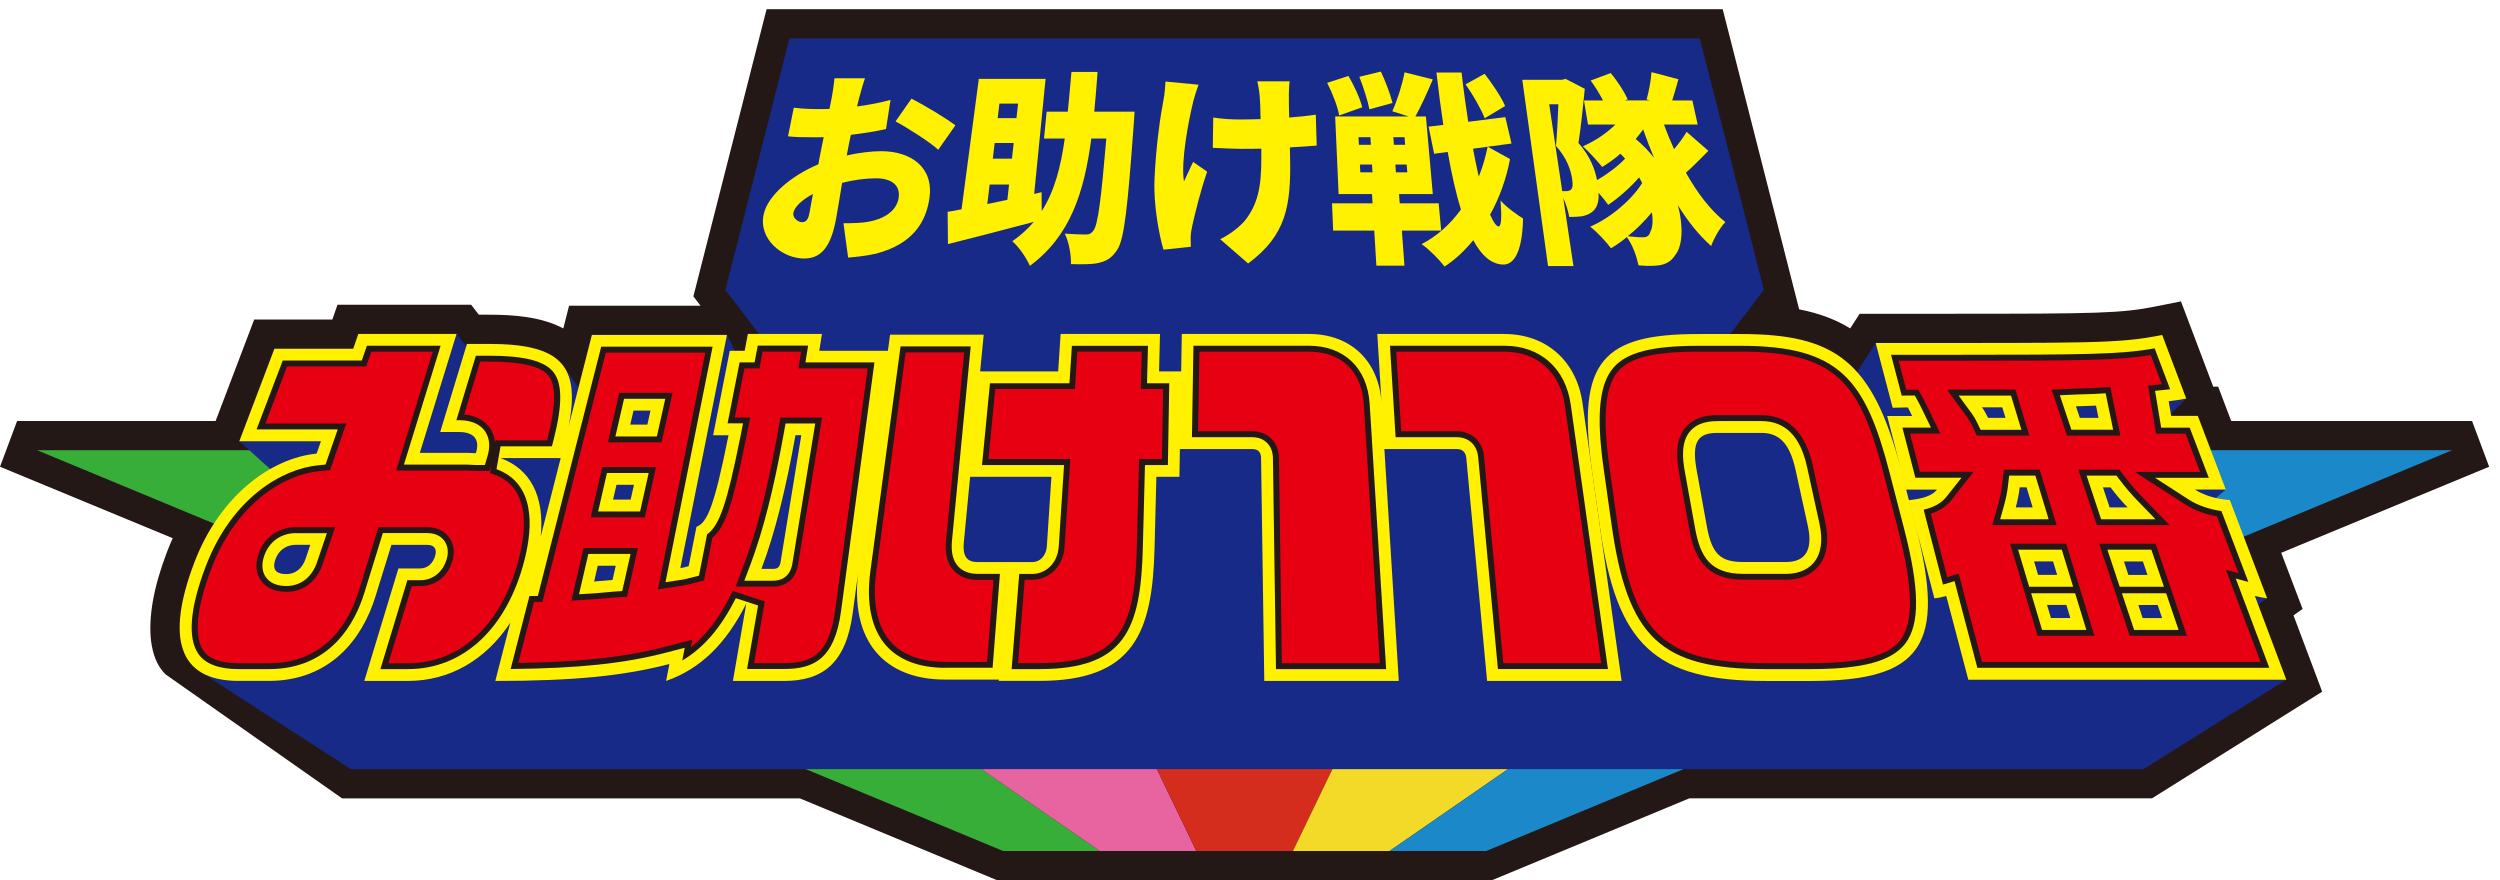
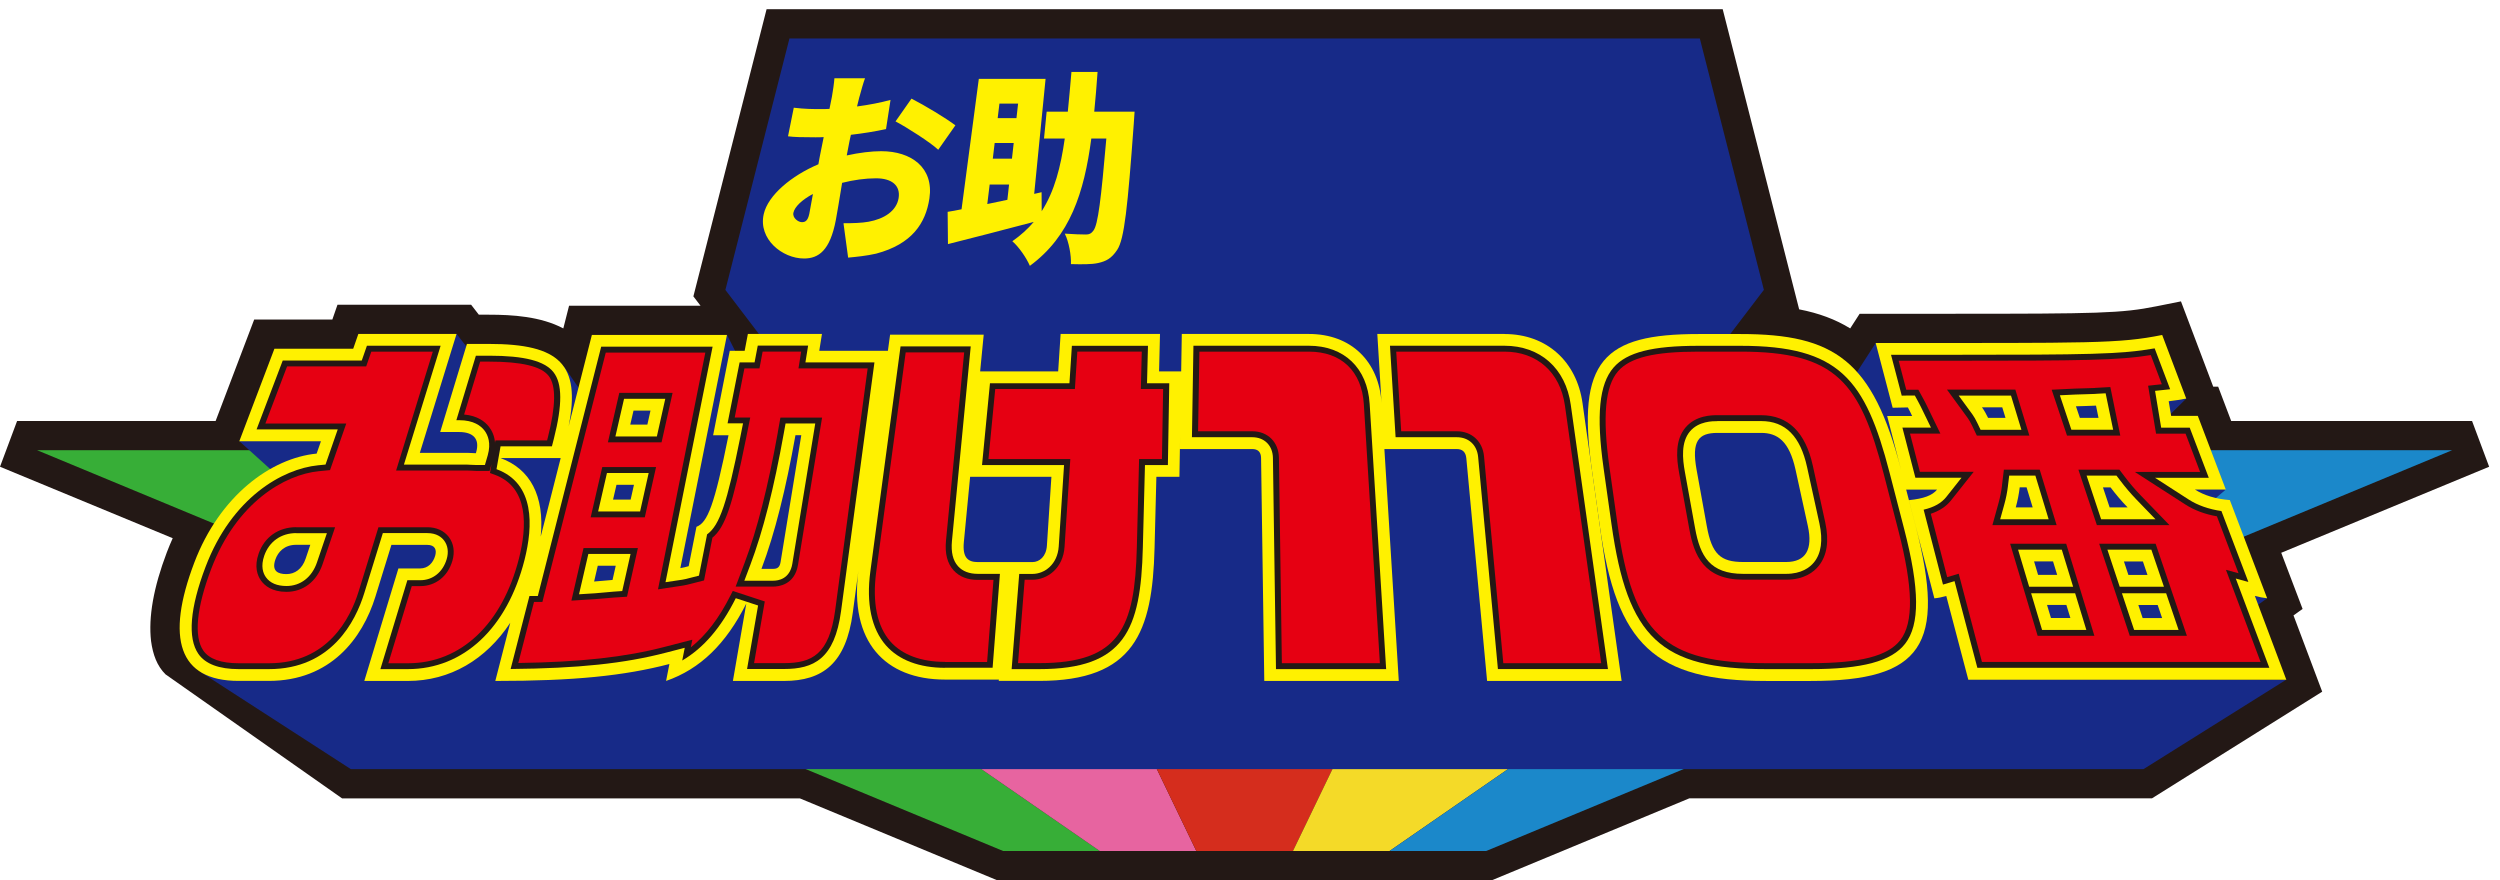
<svg xmlns="http://www.w3.org/2000/svg" width="142" height="50" viewBox="0 0 142 50" fill="none">
  <path d="M56.643 50L45.435 45.349H19.432L9.401 38.303C8.918 37.822 8.686 37.188 8.58 36.41C8.423 35.051 8.722 33.359 9.476 31.373C9.579 31.104 9.69 30.835 9.81 30.57L0 26.511L0.971 23.913H12.247L14.438 18.148H18.878L19.169 17.309H26.76L27.198 17.875H27.781C29.093 17.875 30.708 17.971 31.996 18.654L32.323 17.365H39.79L39.384 16.834L43.542 0.522H97.849L102.192 17.571C103.309 17.787 104.258 18.14 105.091 18.654L105.628 17.822H110.85C119.173 17.822 120.5 17.797 122.485 17.397L123.879 17.118L125.711 21.963H125.992L126.732 23.913H140.413L141.384 26.511L129.574 31.398L130.787 34.587L130.271 34.955L131.901 39.287L122.232 45.346H95.953L84.744 49.996H56.643V50Z" fill="#231815" />
  <path d="M2.11 25.573H29.546L62.466 48.337H56.978L2.11 25.573Z" fill="#37AE37" />
  <path d="M29.545 25.573H56.978L67.951 48.337H62.466L29.545 25.573Z" fill="#E764A0" />
  <path d="M56.978 25.573H84.414L73.44 48.337H67.951L56.978 25.573Z" fill="#D52D1D" />
  <path d="M84.414 25.573H111.846L78.925 48.337H73.44L84.414 25.573Z" fill="#F4DA28" />
  <path d="M111.846 25.573H139.278L84.414 48.337H78.925L111.846 25.573Z" fill="#1B88CA" />
  <path d="M122.368 38.576L128.774 33.982L123.349 30.443L126.426 27.806L121.037 25.739L124.182 22.636L122.133 21.092H109.011L106.542 19.482L103.43 24.306L102.459 21.793L96.404 21.432L100.186 16.467H100.189L96.55 2.183H44.841L41.202 16.467L44.609 20.944L43.02 22.448L41.298 19.026L34.354 19.999L33.625 23.134L32.064 20.862L29.207 23.202L25.938 18.969L13.599 25.063L17.245 28.358L13.905 29.487L12.983 36.332L15.633 38.179L11.386 38.165L19.927 43.686H121.752L129.862 38.604L122.368 38.576Z" fill="#172A88" />
  <path d="M48.817 5.491L48.679 6.047C49.355 5.959 50.023 5.828 50.582 5.675L50.326 7.332C49.71 7.466 49.002 7.58 48.33 7.657C48.273 7.895 48.23 8.132 48.181 8.383L48.095 8.829C48.81 8.67 49.508 8.588 50.052 8.588C51.766 8.588 53.05 9.523 52.791 11.267C52.581 12.683 51.795 13.869 49.764 14.407C49.205 14.534 48.686 14.584 48.174 14.633L47.91 12.68C48.451 12.68 48.946 12.665 49.33 12.595C50.219 12.435 50.92 11.986 51.041 11.253C51.154 10.552 50.674 10.128 49.76 10.128C49.155 10.128 48.48 10.22 47.832 10.386C47.686 11.278 47.548 12.12 47.476 12.495C47.146 14.24 46.491 14.683 45.669 14.683C44.435 14.683 43.062 13.578 43.379 12.166C43.62 11.083 44.969 9.972 46.484 9.331C46.534 9.031 46.594 8.733 46.655 8.436L46.786 7.788C46.612 7.799 46.459 7.799 46.32 7.799C45.545 7.799 45.114 7.788 44.759 7.742L45.086 6.118C45.719 6.196 46.217 6.196 46.601 6.196C46.761 6.196 46.932 6.196 47.114 6.185L47.252 5.499C47.299 5.272 47.384 4.649 47.395 4.444H49.134C49.052 4.646 48.896 5.205 48.821 5.488L48.817 5.491ZM45.545 12.619C45.712 12.619 45.879 12.57 45.968 12.145C46.014 11.915 46.086 11.505 46.175 11.016C45.552 11.349 45.136 11.745 45.065 12.085C45.004 12.375 45.335 12.619 45.548 12.619H45.545ZM54.267 7.119L53.292 8.507C52.848 8.086 51.468 7.208 50.866 6.896L51.773 5.601C52.556 6.005 53.726 6.709 54.267 7.119Z" fill="#FFF100" />
  <path d="M64.444 6.344C64.444 6.344 64.405 6.843 64.398 7.031C64.053 11.745 63.864 13.593 63.455 14.194C63.131 14.686 62.822 14.838 62.381 14.938C61.997 15.026 61.413 15.015 60.83 15.001C60.848 14.506 60.716 13.745 60.481 13.271C60.986 13.306 61.438 13.32 61.684 13.32C61.865 13.32 61.982 13.271 62.107 13.097C62.367 12.764 62.541 11.313 62.84 7.87H61.986C61.58 10.942 60.784 13.419 58.496 15.1C58.301 14.644 57.863 14.014 57.5 13.702C57.977 13.366 58.376 13.009 58.717 12.605C57.017 13.058 55.224 13.515 53.844 13.865L53.826 12.032C54.064 11.996 54.328 11.947 54.616 11.887L55.597 4.479H59.389L58.742 11.013L59.162 10.917L59.169 11.996C59.898 10.857 60.25 9.484 60.478 7.87H59.3L59.45 6.341H60.652C60.723 5.63 60.791 4.876 60.858 4.086H62.342C62.285 4.865 62.228 5.619 62.153 6.341H64.444V6.344ZM56.768 5.884L56.668 6.709H57.735L57.828 5.884H56.768ZM57.579 8.121H56.497L56.391 9.013H57.479L57.579 8.121ZM56.081 11.589L57.219 11.349L57.315 10.482H56.213L56.078 11.589H56.081Z" fill="#FFF100" />
-   <path d="M67.77 5.796C67.521 6.808 67.065 9.126 67.247 10.305C67.396 10.021 67.595 9.533 67.77 9.197L68.566 9.752C68.182 10.871 67.887 12.071 67.723 12.814C67.674 13.012 67.631 13.306 67.631 13.444C67.631 13.582 67.631 13.815 67.638 14.017L66.087 14.18C65.856 13.433 65.511 11.66 65.575 10.198C65.657 8.291 65.913 6.564 66.087 5.675C66.155 5.35 66.18 4.939 66.201 4.631L68.076 4.812C67.962 5.113 67.827 5.555 67.766 5.796H67.77ZM73.209 5.417C73.201 5.633 73.212 6.125 73.226 6.677C73.802 6.631 74.332 6.578 74.738 6.511L74.788 8.269C74.379 8.305 73.849 8.337 73.265 8.372L73.276 8.899C73.337 11.713 73.055 13.359 70.893 14.966L69.306 13.585C69.794 13.352 70.416 12.906 70.754 12.478C71.409 11.607 71.658 10.697 71.643 8.889V8.443C71.259 8.454 70.882 8.454 70.512 8.454C70.067 8.454 69.459 8.418 68.887 8.397L68.912 6.677C69.466 6.755 69.904 6.787 70.469 6.787C70.832 6.787 71.216 6.776 71.601 6.765C71.597 6.213 71.572 5.711 71.547 5.417C71.522 5.148 71.458 4.79 71.416 4.621H73.251C73.216 4.89 73.212 5.169 73.205 5.417H73.209Z" fill="#FFF100" />
-   <path d="M79.626 13.097L79.772 15.089H78.178L78.057 13.097H75.724L75.659 11.55H77.961L77.929 11.023H76.033L75.837 6.617H80.02L79.082 6.319C79.366 5.697 79.654 4.787 79.779 4.107L81.383 4.511C81.063 5.272 80.7 6.068 80.394 6.617H80.992L81.383 11.023H79.466L79.505 11.55H81.717L81.859 13.097H79.619H79.626ZM76.065 6.553C75.98 6.057 75.681 5.286 75.382 4.706L76.591 4.313C76.915 4.858 77.25 5.59 77.374 6.093L76.069 6.557L76.065 6.553ZM77.182 8.223H77.865L77.84 7.792H77.161L77.186 8.223H77.182ZM77.267 9.788H77.957L77.929 9.345H77.242L77.267 9.788ZM77.783 6.21C77.691 5.728 77.442 4.95 77.21 4.362L78.434 4.065C78.694 4.617 78.978 5.371 79.096 5.849L77.783 6.21ZM79.779 7.792H79.142L79.174 8.223H79.811L79.779 7.792ZM79.9 9.345H79.256L79.288 9.788H79.935L79.9 9.345ZM85.769 9.034C85.566 10.127 85.182 11.218 84.638 12.191C84.819 12.605 84.983 12.849 85.118 12.863C85.274 12.863 85.306 12.361 85.232 11.384C85.534 11.755 86.242 12.251 86.509 12.41C86.462 14.594 85.854 15.05 85.36 15.026C84.705 15.001 84.15 14.52 83.681 13.642C83.197 14.24 82.656 14.746 82.052 15.139C81.728 14.721 81.191 14.176 80.746 13.865C81.625 13.415 82.382 12.729 82.984 11.901C82.692 10.977 82.45 9.88 82.23 8.63L81.458 8.733L81.145 7.194L81.981 7.094C81.838 6.153 81.71 5.166 81.589 4.118H83.019C83.122 5.081 83.257 6.022 83.396 6.918L85.502 6.652L85.854 8.153L84.502 8.333L85.762 9.03L85.769 9.034ZM84.332 6.719C84.132 6.203 83.667 5.385 83.243 4.79L84.328 4.192C84.762 4.759 85.278 5.512 85.491 6.022L84.332 6.716V6.719ZM83.667 8.45C83.773 9.013 83.883 9.544 83.994 10.032C84.218 9.483 84.382 8.907 84.499 8.333L83.667 8.446V8.45Z" fill="#FFF100" />
-   <path d="M97.03 8.574C96.614 8.999 96.155 9.463 95.76 9.809C96.397 10.942 97.144 11.936 98.001 12.616C97.706 12.91 97.347 13.54 97.194 13.975C96.483 13.341 95.857 12.556 95.305 11.657C95.632 12.885 95.561 13.975 95.17 14.463C94.875 14.931 94.501 15.083 93.897 15.097C93.648 15.111 93.37 15.097 93.068 15.072C92.975 14.63 92.765 13.961 92.406 13.465C92.111 13.713 91.805 13.925 91.506 14.102C91.215 13.717 90.72 13.182 90.322 12.874C91.463 12.386 92.669 11.37 93.274 10.397C93.221 10.291 93.167 10.184 93.103 10.078C92.584 10.666 91.926 11.25 91.346 11.636C91.2 11.43 91.001 11.179 90.798 10.953C90.827 11.455 90.717 11.791 90.471 12.007C90.304 12.152 90.094 12.237 89.845 12.287C89.66 12.312 89.404 12.322 89.134 12.322C89.077 12.018 88.956 11.597 88.792 11.236L89.372 15.111H87.928L86.466 4.532H88.721L88.924 4.479L90.016 5.046C89.923 6.001 89.795 7.251 89.656 8.118C90.336 8.893 90.588 9.611 90.713 10.23C91.282 9.901 91.894 9.448 92.307 9.01C92.225 8.918 92.132 8.825 92.04 8.733C91.709 9.02 91.35 9.275 91.005 9.484C90.766 9.183 90.222 8.585 89.906 8.312C90.581 8.019 91.25 7.576 91.752 7.074H90.197L89.97 5.707H91.051C90.859 5.329 90.596 4.908 90.347 4.575L91.485 4.15C91.869 4.596 92.26 5.219 92.456 5.64L92.299 5.704H93.708L93.527 5.651C93.651 5.219 93.776 4.575 93.804 4.097L95.334 4.501C95.209 4.939 95.095 5.361 94.981 5.707H96.127L96.429 7.074H94.512C94.683 7.544 94.875 8.004 95.088 8.472C95.359 8.153 95.625 7.792 95.8 7.488L97.041 8.574H97.03ZM88.732 10.857H88.963C89.073 10.857 89.169 10.832 89.237 10.761C89.333 10.666 89.347 10.478 89.297 10.16C89.223 9.668 89.006 8.985 88.379 8.288C88.44 7.619 88.49 6.67 88.515 5.923H87.995L88.735 10.857H88.732ZM93.751 13.133C93.861 12.949 93.9 12.556 93.829 12.057C93.427 12.545 92.954 13.023 92.46 13.416C92.794 13.451 93.036 13.479 93.295 13.479C93.534 13.479 93.68 13.416 93.751 13.133ZM93.946 8.953C93.726 8.436 93.523 7.905 93.331 7.353C93.196 7.544 93.057 7.714 92.908 7.895C93.306 8.224 93.644 8.578 93.946 8.956V8.953Z" fill="#FFF100" />
  <path d="M85.449 18.969H78.231L78.473 22.897C78.327 20.537 76.755 18.969 74.343 18.969H67.126L67.091 21.096H65.835L65.888 18.969H60.243L60.104 21.096H55.672L55.875 19.008H50.557L50.433 19.924H46.534L46.687 18.969H42.479L42.297 19.924H41.451L40.505 24.723H41.38C40.576 28.719 40.188 29.685 39.559 29.922L39.117 32.159C38.947 32.205 38.794 32.248 38.644 32.269L41.291 19.025H33.618L32.298 24.214C32.992 20.71 31.804 19.535 27.774 19.535H26.522L25.003 24.539H26.077C26.867 24.539 27.265 24.918 27.048 25.679L27.03 25.743C26.867 25.743 26.71 25.721 26.525 25.721H23.847L25.931 18.969H20.354L20.062 19.808H15.587L13.592 25.063H18.23L17.985 25.764C15.399 26.019 12.482 28.146 11.034 31.961C9.409 36.243 10.131 38.675 13.553 38.675H15.264C18.774 38.675 20.589 36.265 21.325 33.883L22.232 30.949H24.263C24.729 30.949 24.811 31.246 24.718 31.568C24.605 31.961 24.316 32.287 23.868 32.287H22.63L20.692 38.678H23.16C25.569 38.678 27.603 37.464 28.983 35.373L28.133 38.678C32.612 38.678 35.443 38.388 38.022 37.716L37.833 38.678C39.772 38.002 41.234 36.58 42.39 34.279L41.629 38.678H44.528C46.744 38.678 48.053 37.67 48.437 34.81L49.647 25.785L48.764 32.364C48.217 36.459 50.283 38.6 53.677 38.6H56.736L56.729 38.675H59.019C64.419 38.675 65.458 35.925 65.579 31.126L65.682 27.084H66.991L67.034 24.571L67.019 25.506H71.131C71.444 25.506 71.626 25.668 71.629 26.019L71.811 38.678H79.451L78.633 25.506H82.745C83.058 25.506 83.25 25.668 83.286 26.019L84.467 38.678H92.108L89.888 22.901C89.557 20.537 87.86 18.972 85.449 18.972V18.969ZM17.362 31.727C17.16 32.329 16.743 32.609 16.27 32.609C15.797 32.609 15.409 32.446 15.644 31.773C15.79 31.359 16.146 30.945 16.822 30.945H17.625L17.362 31.727ZM31.847 26.019L30.712 30.482C30.943 28.149 30.1 26.628 28.432 26.019H31.847ZM34.796 32.941C34.461 32.963 34.102 33.009 33.746 33.03L33.953 32.134H34.974L34.792 32.941H34.796ZM35.816 28.379H34.821L35.016 27.537H36.009L35.82 28.379H35.816ZM36.77 24.118H35.799L35.984 23.322H36.948L36.77 24.118ZM44.339 31.912C44.3 32.156 44.211 32.311 43.927 32.311H43.251C44.023 30.266 44.642 27.746 45.182 24.72H45.513L44.339 31.912ZM59.464 30.991C59.425 31.607 59.044 31.926 58.642 31.926H55.544C54.996 31.926 54.658 31.696 54.747 30.786L55.103 27.081H59.72L59.464 30.988V30.991Z" fill="#FFF100" />
  <path d="M128.073 33.848C128.322 33.915 128.561 33.958 128.774 33.982L126.654 28.404C125.85 28.341 125.185 28.136 124.673 27.806H126.426L124.836 23.623H123.321L123.182 22.791C123.545 22.753 123.862 22.696 124.178 22.639L122.812 19.026C120.351 19.521 118.864 19.482 106.539 19.482L107.503 23.16C107.805 23.16 108.082 23.142 108.367 23.142C108.442 23.276 108.527 23.453 108.609 23.627H107.19L107.979 26.681C106.375 20.477 104.216 18.973 98.866 18.973H96.472C91.062 18.973 89.546 20.48 90.418 26.681L90.87 29.88C91.819 36.633 93.982 38.679 100.314 38.679H102.854C109.189 38.679 110.555 36.633 108.808 29.88L108.271 27.81H110.025C109.761 28.139 109.263 28.327 108.428 28.408L109.872 33.986C110.089 33.965 110.32 33.919 110.548 33.851L111.8 38.608H129.863L128.077 33.851L128.073 33.848ZM101.452 31.922H99.019C97.724 31.922 97.233 31.48 96.945 29.877L96.365 26.677C96.074 25.06 96.465 24.589 97.546 24.589H100.036C100.947 24.589 101.626 25.039 101.986 26.677L102.686 29.877C102.978 31.211 102.565 31.922 101.452 31.922ZM112.924 23.736C112.821 23.524 112.703 23.308 112.575 23.135H113.728L113.913 23.736H112.927H112.924ZM114.496 28.819C114.599 28.444 114.677 28.051 114.72 27.679H115.108L115.456 28.819H114.496ZM115.531 31.887H116.612L116.847 32.651H115.762L115.535 31.887H115.531ZM116.495 35.104L116.271 34.361H117.37L117.598 35.104H116.495ZM118.135 23.736L117.914 23.078C118.323 23.06 118.718 23.06 119.053 23.039L119.195 23.736H118.135ZM119.451 27.683H119.878C120.159 28.054 120.486 28.447 120.849 28.822H119.828L119.447 27.683H119.451ZM120.635 31.891H121.717L121.976 32.655H120.892L120.639 31.891H120.635ZM121.703 35.108L121.457 34.364H122.556L122.809 35.108H121.706H121.703Z" fill="#FFF100" />
  <path d="M21.606 38.006L23.139 32.956H23.875C24.583 32.956 25.156 32.495 25.373 31.756C25.49 31.356 25.437 30.984 25.227 30.705C25.081 30.51 24.797 30.28 24.274 30.28H21.745L20.692 33.685C20.194 35.298 18.828 38.006 15.274 38.006H13.563C12.439 38.006 11.667 37.716 11.269 37.142C10.646 36.247 10.785 34.538 11.675 32.198C13.168 28.259 16.05 26.631 18.063 26.429L18.49 26.387L19.183 24.391H14.573L16.06 20.477H20.549L20.841 19.638H25.028L22.943 26.39H26.532C26.611 26.39 26.685 26.394 26.757 26.401C26.853 26.408 26.945 26.412 27.038 26.412H27.543L27.703 25.863C27.902 25.166 27.713 24.713 27.521 24.458C27.319 24.189 26.902 23.867 26.088 23.867H25.921L27.03 20.204H27.785C29.777 20.204 30.94 20.501 31.441 21.145C31.943 21.79 31.95 22.989 31.459 24.922L31.349 25.35H28.432L28.201 26.649C30.395 27.452 30.278 29.891 29.794 31.798C28.809 35.684 26.33 38.006 23.164 38.006H21.602H21.606ZM16.825 30.28C15.968 30.28 15.292 30.758 15.011 31.558C14.798 32.166 14.944 32.563 15.104 32.786C15.338 33.115 15.733 33.285 16.274 33.285C17.071 33.285 17.718 32.786 18.003 31.947L18.568 30.284H16.825V30.28Z" fill="#231815" />
  <path d="M42.432 38.006L43.059 34.392L41.792 33.978C40.953 35.649 39.971 36.799 38.751 37.517L38.893 36.795L37.854 37.064C35.468 37.687 32.86 37.963 29.004 37.999L30.072 33.854H30.548L34.148 19.691H40.476L37.801 33.069L38.751 32.927C38.89 32.906 39.032 32.87 39.185 32.828L39.701 32.697L40.163 30.351C40.885 29.834 41.301 28.542 42.045 24.847L42.205 24.044H41.326L42.009 20.586H42.859L43.041 19.63H45.901L45.748 20.586H49.668L47.772 34.711C47.405 37.44 46.21 37.999 44.531 37.999H42.432V38.006ZM32.889 33.755L33.789 33.699C33.981 33.688 34.176 33.667 34.368 33.649C34.529 33.635 34.689 33.617 34.842 33.606L35.343 33.571L35.816 31.462H33.419L32.889 33.752V33.755ZM44.52 24.606C43.962 27.721 43.343 30.166 42.621 32.078L42.279 32.984H43.926C44.204 32.984 44.862 32.888 45.004 32.021L46.306 24.054H44.62L44.52 24.606ZM33.974 29.052H36.357L36.844 26.868H34.475L33.974 29.052ZM34.955 24.791H37.31L37.787 22.653H35.446L34.955 24.791Z" fill="#231815" />
  <path d="M53.68 37.932C52.218 37.932 51.055 37.493 50.322 36.658C49.5 35.723 49.191 34.269 49.436 32.453L51.151 19.677H55.138L54.071 30.723C54.011 31.37 54.125 31.841 54.42 32.166C54.679 32.45 55.057 32.595 55.54 32.595H56.796L56.38 37.928H53.676L53.68 37.932Z" fill="#231815" />
  <path d="M57.461 38.006L57.892 32.599H58.642C59.332 32.599 60.068 32.06 60.136 31.038L60.438 26.416H55.779L56.23 21.769H60.744L60.883 19.642H65.205L65.151 21.769H66.414L66.336 26.416H65.034L64.913 31.112C64.796 35.784 63.882 38.006 59.026 38.006H57.465H57.461Z" fill="#231815" />
  <path d="M72.476 38.007L72.302 26.009C72.291 25.308 71.821 24.834 71.128 24.834H67.702L67.787 19.638H74.34C76.346 19.638 77.669 20.902 77.797 22.94L78.733 38.007H72.472H72.476Z" fill="#231815" />
  <path d="M85.082 38.007L83.958 25.956C83.894 25.276 83.421 24.834 82.748 24.834H79.27L78.95 19.638H85.448C87.483 19.638 88.931 20.923 89.219 22.99L91.332 38.003H85.078L85.082 38.007Z" fill="#231815" />
  <path d="M100.313 38.006C94.33 38.006 92.442 36.24 91.535 29.788L91.083 26.589C90.659 23.574 90.834 21.808 91.656 20.87C92.406 20.01 93.847 19.642 96.472 19.642H98.866C104.465 19.642 105.951 21.528 107.328 26.847L108.157 30.047C109.043 33.466 109.057 35.476 108.21 36.566C107.435 37.56 105.784 38.006 102.857 38.006H100.321H100.313ZM97.546 23.921C97.283 23.921 96.483 23.921 95.992 24.501C95.476 25.113 95.565 26.051 95.7 26.798L96.28 29.997C96.568 31.6 97.13 32.595 99.015 32.595H101.448C102.32 32.595 102.793 32.237 103.038 31.937C103.447 31.431 103.55 30.691 103.344 29.735L102.643 26.536C102.259 24.773 101.406 23.917 100.036 23.917H97.546V23.921Z" fill="#231815" />
  <path d="M112.315 37.936L111.017 33.009L110.362 33.204L109.263 28.95C109.864 28.808 110.273 28.575 110.554 28.221L111.415 27.134H108.794L108.057 24.289H109.679L109.213 23.33C109.124 23.146 109.032 22.958 108.954 22.817L108.762 22.466H108.363C108.249 22.466 108.132 22.466 108.018 22.473L107.41 20.152H110.821C118.625 20.152 120.45 20.127 122.385 19.787L123.264 22.109C123.214 22.116 122.407 22.201 122.407 22.201L122.755 24.293H124.377L125.459 27.138H122.403L124.313 28.37C124.829 28.702 125.455 28.922 126.177 29.028L127.707 33.055L126.992 32.861L128.898 37.932H112.322L112.315 37.936ZM121.215 35.781H123.744L123.036 33.696H120.525L121.219 35.781H121.215ZM115.99 35.781H118.504L117.868 33.696H115.367L115.99 35.781ZM120.4 33.328H122.912L122.197 31.222H119.7L120.4 33.328ZM115.257 33.328H117.754L117.11 31.222H114.627L115.257 33.328ZM119.344 29.495H122.432L121.336 28.359C121.023 28.033 120.713 27.672 120.418 27.279L120.215 27.014H118.519L119.344 29.495ZM114.051 27.609C114.012 27.948 113.941 28.309 113.845 28.649L113.61 29.495H116.363L115.609 27.014H114.122L114.051 27.605V27.609ZM119.013 22.374C118.846 22.385 118.661 22.388 118.469 22.392C118.28 22.395 118.085 22.403 117.886 22.41L117 22.452L117.654 24.409H120.027L119.6 22.339L119.017 22.371L119.013 22.374ZM112.031 23.535C112.123 23.663 112.223 23.832 112.315 24.031L112.497 24.413H114.816L114.225 22.47H111.252L112.031 23.535Z" fill="#231815" />
  <path d="M22.058 37.669L23.388 33.291H23.875C24.74 33.291 25.437 32.739 25.697 31.851C25.842 31.349 25.771 30.871 25.497 30.506C25.224 30.145 24.79 29.947 24.274 29.947H21.496L20.372 33.589C19.902 35.114 18.614 37.673 15.278 37.673H13.567C12.56 37.673 11.881 37.432 11.55 36.955C11.002 36.165 11.159 34.52 11.995 32.318C13.435 28.524 16.185 26.956 18.102 26.765L18.746 26.702L19.667 24.058H15.072L16.306 20.812H20.799L21.09 19.974H24.583L22.499 26.726H26.543C26.611 26.726 26.675 26.73 26.735 26.733C26.853 26.741 26.949 26.748 27.048 26.748H27.809L27.92 26.362L27.831 26.868L28.094 26.963C30.054 27.678 29.93 29.944 29.478 31.717C28.532 35.447 26.177 37.673 23.175 37.673H22.068L22.058 37.669ZM16.822 29.944C15.815 29.944 15.018 30.506 14.691 31.444C14.431 32.187 14.62 32.69 14.826 32.977C15.032 33.267 15.452 33.617 16.27 33.617C17.22 33.617 17.985 33.033 18.319 32.053L19.034 29.947H16.822V29.944ZM28.119 25.173C28.094 24.762 27.941 24.461 27.785 24.256C27.561 23.959 27.134 23.612 26.362 23.545L27.272 20.54H27.774C29.627 20.54 30.737 20.805 31.164 21.35C31.591 21.899 31.576 23.038 31.121 24.836L31.075 25.013H28.14L28.112 25.173H28.119Z" fill="#E60012" />
  <path d="M42.831 37.669L43.439 34.162L41.621 33.567L41.49 33.826C40.843 35.114 40.099 36.087 39.238 36.77L39.324 36.335L37.769 36.738C35.503 37.329 32.996 37.605 29.439 37.658L30.331 34.19H30.808L34.408 20.026H40.063L37.374 33.475L38.797 33.259C38.947 33.234 39.103 33.199 39.27 33.153L39.989 32.969L40.465 30.541C41.198 29.936 41.611 28.694 42.372 24.918L42.614 23.714H41.732L42.283 20.925H43.137L43.318 19.97H45.506L45.353 20.925H49.283L47.437 34.668C47.099 37.174 46.118 37.666 44.528 37.666H42.827L42.831 37.669ZM32.455 34.116L33.807 34.031C34.002 34.02 34.201 33.999 34.397 33.981C34.568 33.964 34.717 33.949 34.859 33.942L35.614 33.893L36.233 31.129H33.145L32.455 34.116ZM44.183 24.546C43.628 27.639 43.012 30.067 42.297 31.96L41.785 33.319H43.919C44.204 33.319 45.143 33.231 45.328 32.074L46.694 23.718H44.328L44.179 24.546H44.183ZM33.547 29.384H36.624L37.264 26.531H34.209L33.55 29.384H33.547ZM34.529 25.123H37.577L38.203 22.316H35.176L34.529 25.123Z" fill="#E60012" />
  <path d="M53.68 37.595C52.318 37.595 51.244 37.195 50.575 36.438C49.817 35.578 49.54 34.215 49.767 32.499L51.443 20.016H54.765L53.734 30.697C53.662 31.444 53.805 32 54.168 32.4C54.495 32.757 54.954 32.938 55.537 32.938H56.43L56.067 37.602H53.677L53.68 37.595Z" fill="#E60012" />
  <path d="M57.824 37.669L58.201 32.93H58.639C59.485 32.93 60.389 32.286 60.467 31.054L60.794 26.075H56.145L56.529 22.097H61.054L61.193 19.97H64.853L64.8 22.097H66.066L65.998 26.075H64.7L64.572 31.097C64.455 35.638 63.626 37.666 59.023 37.666H57.824V37.669Z" fill="#E60012" />
  <path d="M72.81 37.669L72.643 26C72.629 25.116 72.01 24.496 71.135 24.496H68.051L68.126 19.973H74.347C76.186 19.973 77.353 21.088 77.466 22.96L78.377 37.669H72.807H72.81Z" fill="#E60012" />
  <path d="M85.388 37.669L84.293 25.922C84.215 25.07 83.592 24.496 82.749 24.496H79.587L79.306 19.973H85.449C87.306 19.973 88.622 21.148 88.888 23.038L90.948 37.669H85.388Z" fill="#E60012" />
  <path d="M100.314 37.669C94.491 37.669 92.755 36.037 91.869 29.738L91.417 26.538C91.012 23.665 91.168 21.934 91.908 21.084C92.591 20.306 93.954 19.973 96.469 19.973H98.862C104.283 19.973 105.646 21.711 106.998 26.928L107.826 30.127C108.669 33.39 108.705 35.372 107.937 36.359C107.232 37.266 105.66 37.669 102.846 37.669H100.31H100.314ZM97.546 23.583C97.244 23.583 96.326 23.583 95.736 24.284C95.131 25.002 95.224 26.036 95.373 26.853L95.953 30.053C96.223 31.546 96.781 32.926 99.019 32.926H101.452C102.459 32.926 103.014 32.502 103.302 32.144C103.778 31.553 103.903 30.722 103.672 29.663L102.971 26.464C102.555 24.553 101.566 23.583 100.033 23.583H97.543H97.546Z" fill="#E60012" />
  <path d="M112.575 37.598L111.255 32.587L110.601 32.782L109.669 29.182C110.167 29.016 110.544 28.768 110.814 28.428L112.106 26.8H109.05L108.488 24.627H110.213L109.516 23.187C109.424 22.996 109.331 22.805 109.249 22.66L108.961 22.136C108.961 22.136 108.303 22.136 108.275 22.136L107.844 20.49H110.818C118.398 20.49 120.33 20.465 122.165 20.168L122.791 21.824C122.578 21.846 122.012 21.909 122.012 21.909L122.464 24.631H124.139L124.965 26.804H121.254L124.121 28.651C124.63 28.98 125.235 29.207 125.921 29.327L127.149 32.559L126.434 32.367L128.401 37.598H112.572H112.575ZM120.973 36.112H124.214L122.439 30.885H119.234L120.155 33.659L120.97 36.112H120.973ZM115.741 36.112H118.96L118.21 33.659L117.359 30.885H114.176L115.005 33.659L115.737 36.112H115.741ZM119.102 29.826H123.225L121.578 28.124C121.272 27.809 120.973 27.455 120.685 27.076L120.383 26.677H118.053L119.102 29.826ZM113.717 27.565C113.678 27.887 113.61 28.23 113.521 28.556L113.169 29.826H116.815L115.855 26.677H113.82L113.713 27.565H113.717ZM118.992 22.037C118.832 22.047 118.654 22.051 118.469 22.054C118.267 22.058 118.067 22.065 117.865 22.072L116.534 22.136L117.406 24.741H120.433L119.867 21.984L118.996 22.033L118.992 22.037ZM111.757 23.728C111.839 23.842 111.924 23.99 112.01 24.167L112.283 24.741H115.268L114.471 22.129H110.587L111.753 23.725L111.757 23.728Z" fill="#E60012" />
</svg>